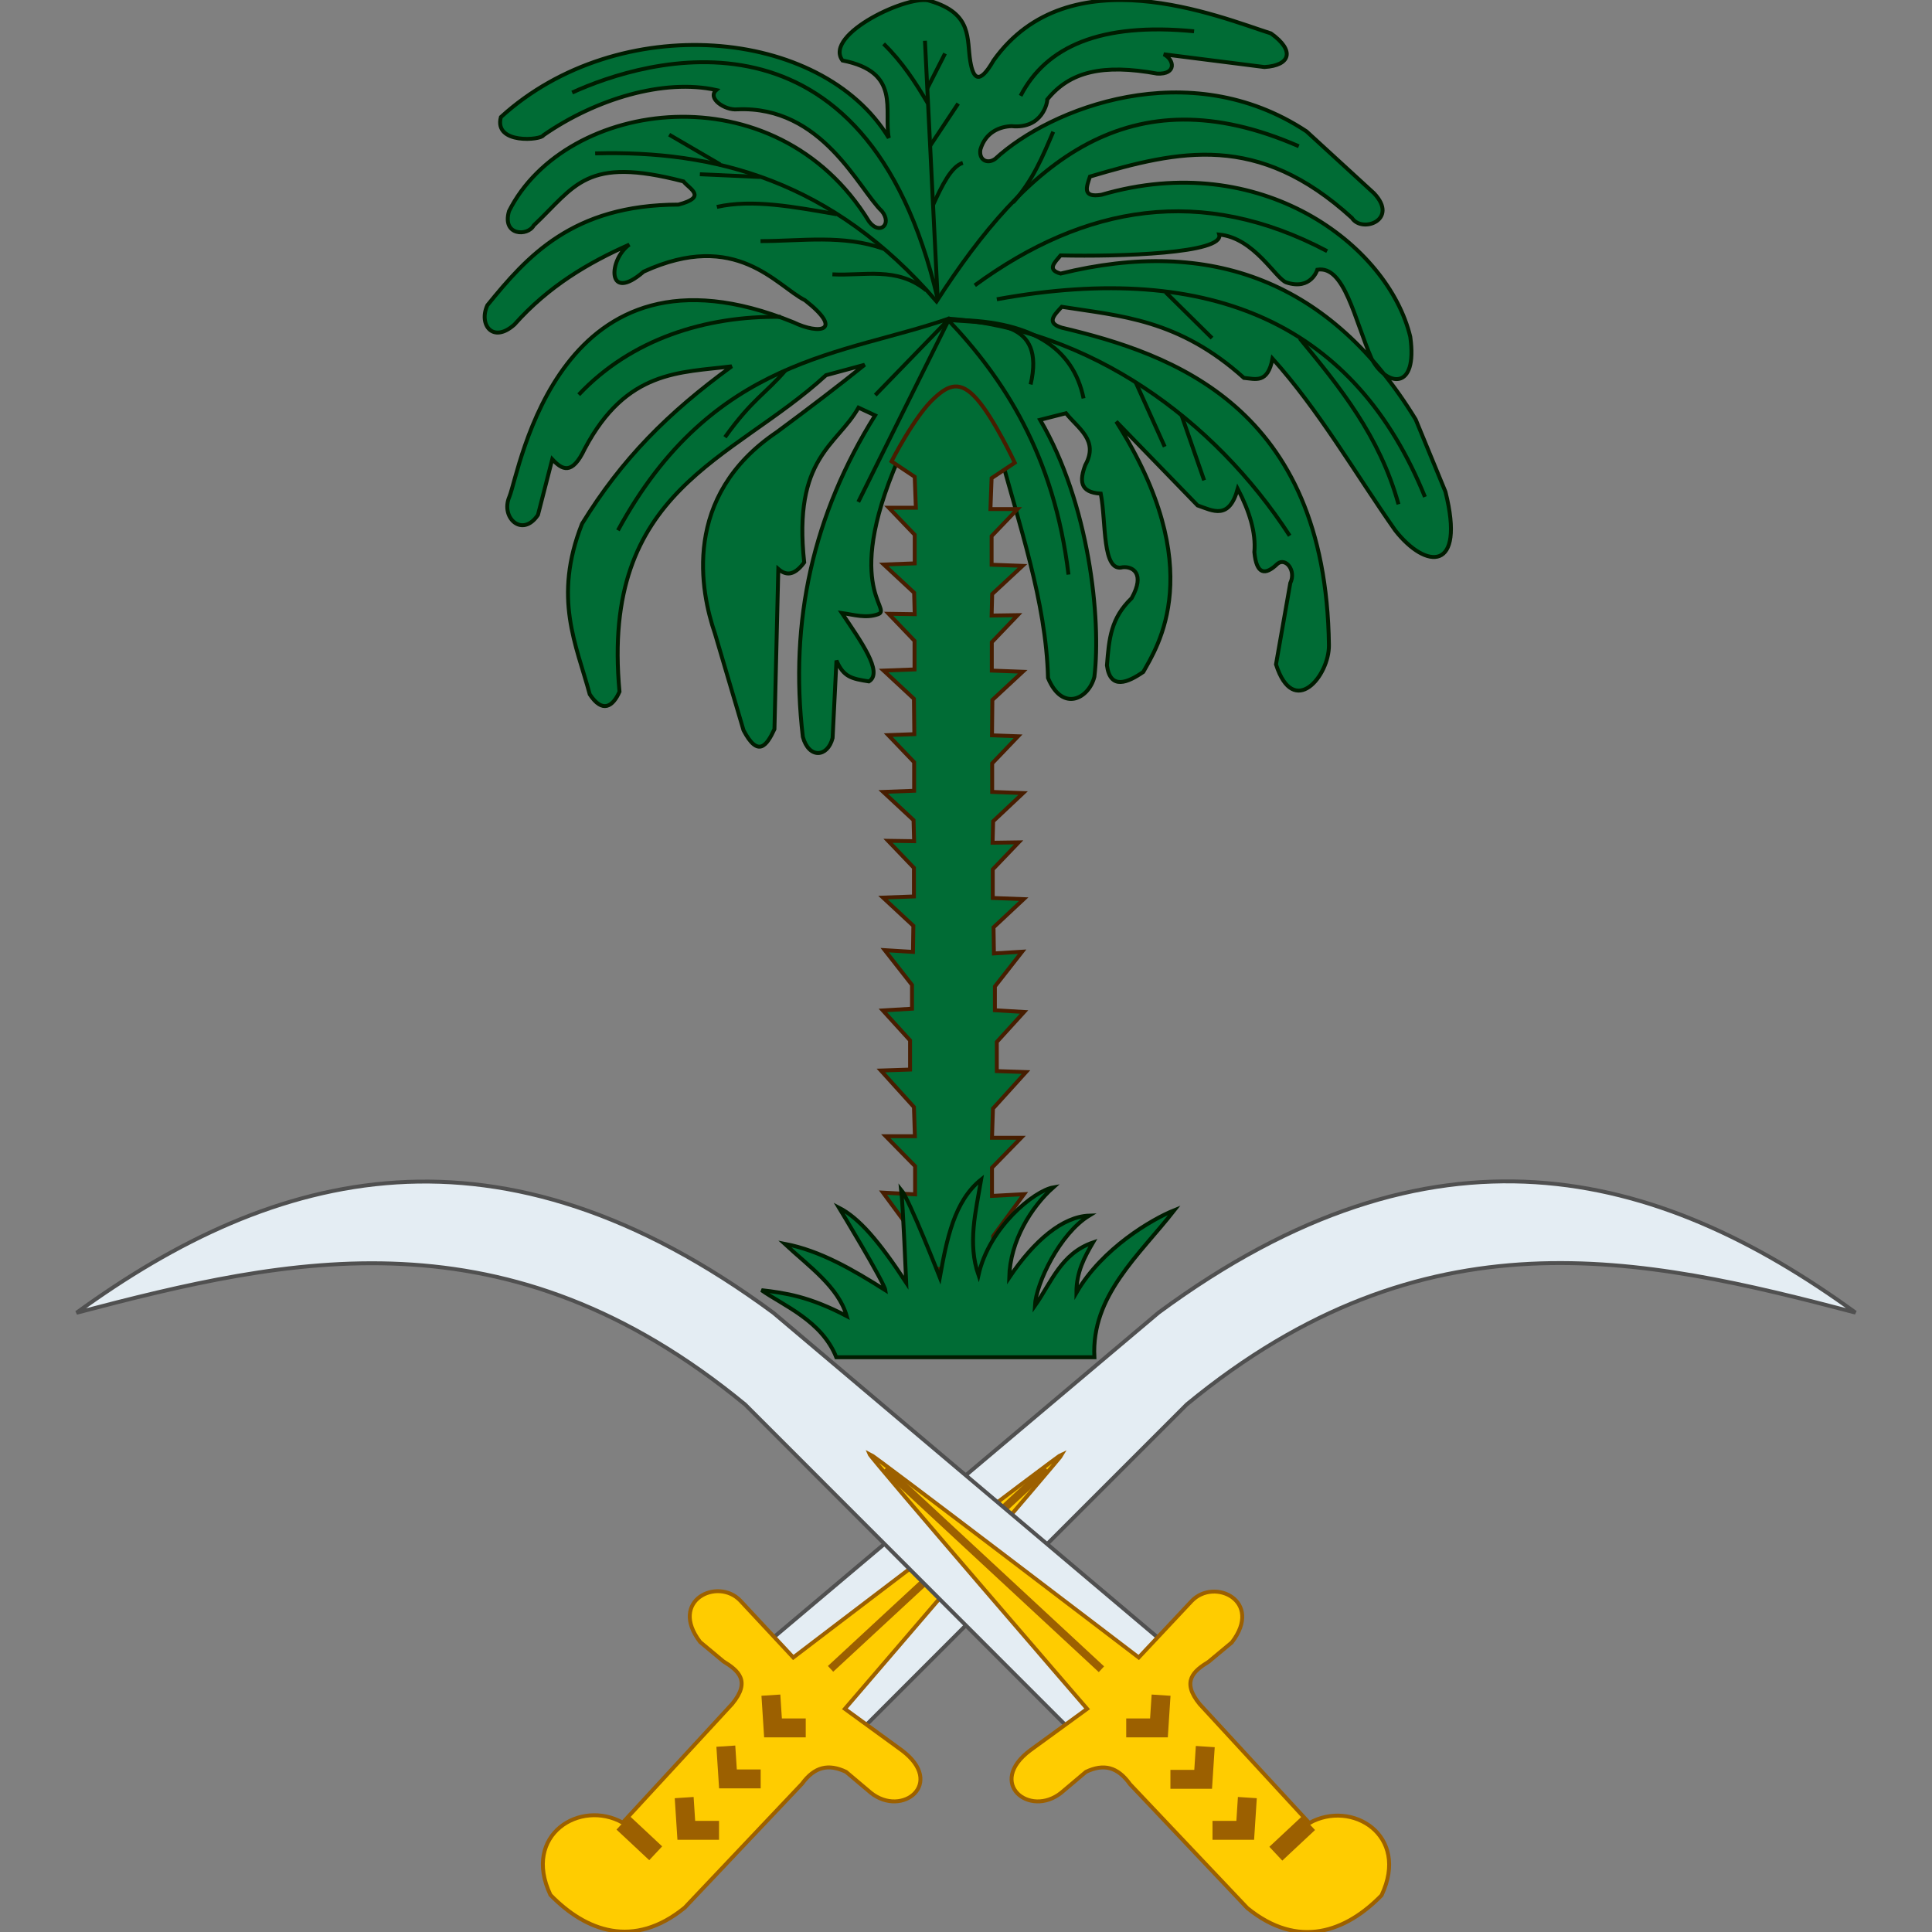
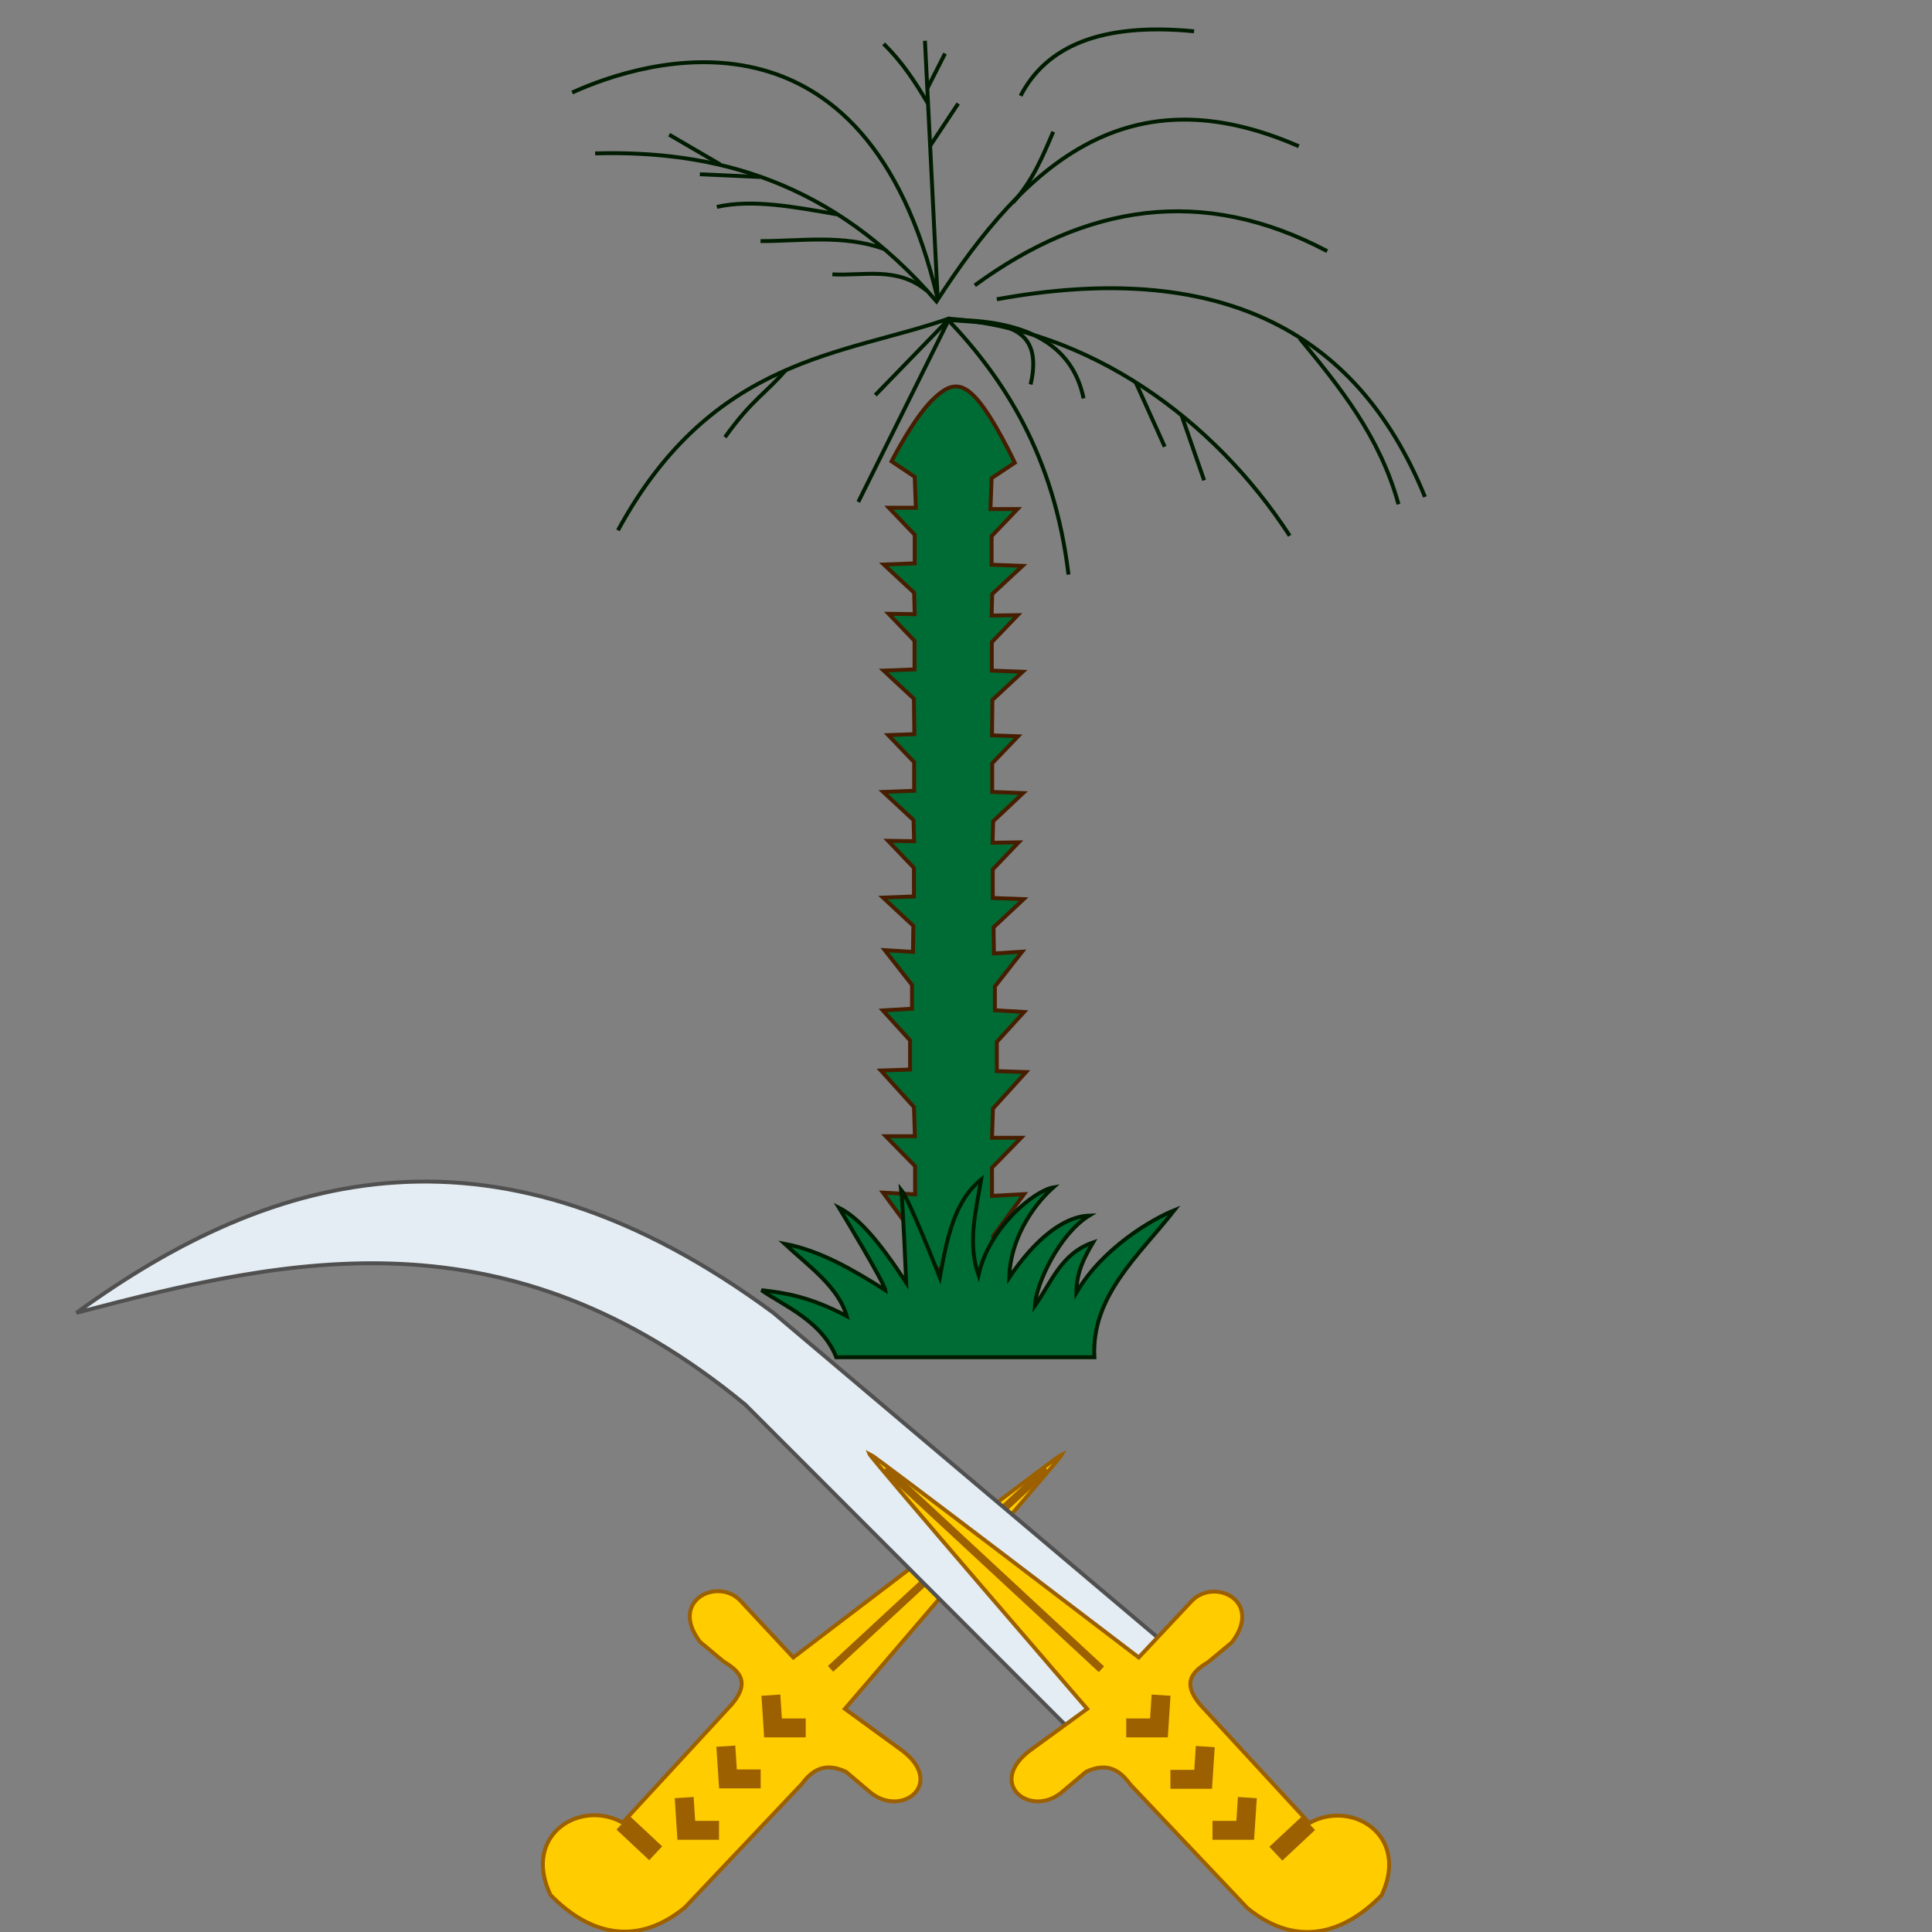
<svg xmlns="http://www.w3.org/2000/svg" id="Ebene_1" x="0px" y="0px" viewBox="0 0 1000 1000" style="enable-background:new 0 0 1000 1000;" xml:space="preserve">
  <rect x="0" y="0" width="1000" height="1000" fill="#808080" stroke="none" />
  <style type="text/css">	.st0{fill-rule:evenodd;clip-rule:evenodd;fill:#E4EDF3;stroke:#505050;stroke-width:2.022;}	.st1{fill-rule:evenodd;clip-rule:evenodd;fill:#FFCC00;stroke:#9C6000;stroke-width:2.022;}	.st2{fill:none;stroke:#9C6000;stroke-width:4.45;stroke-miterlimit:19.369;}	.st3{fill:none;stroke:#9C6000;stroke-width:4.045;}	.st4{fill-rule:evenodd;clip-rule:evenodd;fill:#006C35;stroke:#001C00;stroke-width:2.022;}	.st5{fill:none;stroke:#001C00;stroke-width:2.022;}	.st6{fill-rule:evenodd;clip-rule:evenodd;fill:#006C35;stroke:#471D00;stroke-width:2.022;}</style>
  <g>
-     <path class="st0" d="M445.3,895.9l169-169c123.3-101.5,235-76.7,346.1-47.5c-103-74.9-218.4-105-360.7,0L397.7,849.8L445.3,895.9z" />
    <path class="st1" d="M415.1,923.3l-60.7,64.1c-26.4,21.5-51.1,12.3-69.5-6.6c-14.8-31.2,15.5-49.7,37.4-37.4l56.7-61.5   c9.7-11.8,3.2-17.2-4.6-22l-12-10c-16.5-21.5,9.1-33.7,20.8-21.4l27.4,29.4c0,0,137.6-105,139.6-105.6   c-0.8,1.8-112.9,132.2-112.9,132.2l29.4,21.4c22.9,17.1,0.3,35.1-16,22l-12.8-10.8C428.8,912.8,421.6,914.4,415.1,923.3   L415.1,923.3z" />
    <g transform="matrix(2.2,0,0,2.2,1.249,0.711)">
      <path class="st2" d="M189,406.2h-7.7l-0.5-7.7" />
      <path class="st2" d="M178.4,418.2h-7.7l-0.5-7.7" />
      <path class="st2" d="M168.6,430.3h-7.7l-0.5-7.7" />
      <path class="st2" d="M146,428.5l7.7,7.2" />
    </g>
    <path class="st3" d="M541.7,760.3L429.9,863.8" />
    <path class="st0" d="M554.7,896.1l-169-169.1c-123.3-101.5-235-76.7-346.1-47.5c103-74.9,218.4-105,360.7,0l201.7,170.4   L554.7,896.1z" />
    <path class="st1" d="M584.9,923.5l60.7,64.1c26.4,21.5,51.1,12.3,69.5-6.6c14.8-31.2-15.5-49.7-37.4-37.4L621,882.1   c-9.7-11.8-3.2-17.2,4.6-22l12-10c16.5-21.5-9.1-33.7-20.8-21.4l-27.4,29.2c0,0-137-104.6-139.6-105.6   c0.9,2.5,112.9,132.2,112.9,132.2l-29.4,21.4c-22.9,17.1-0.3,35.1,16,22l12.8-10.8C571.2,912.8,578.4,914.4,584.9,923.5   L584.9,923.5z" />
    <g transform="matrix(2.2,0,0,2.2,1.249,0.711)">
      <path class="st2" d="M264.4,406.2h7.7l0.5-7.7" />
      <path class="st2" d="M274.8,418.3h7.7l0.5-7.7" />
      <path class="st2" d="M284.7,430.3h7.7l0.5-7.7" />
      <path class="st2" d="M307.3,428.6l-7.7,7.2" />
    </g>
    <path class="st3" d="M458.2,760.2l111.9,103.8" />
    <g transform="translate(0.251,0.1)">
-       <path class="st4" d="M516.4,230.9h-48.7c-33.5,72.6-5.7,84-13.4,86.9c-6.3,2.3-12.5,0.3-18.8-0.6c9.4,14.1,21.7,30.8,14,35.4    c-8.9-1.4-13.1-2.2-16.8-10.8l-2,40.1c-2.6,10.1-12.3,10.8-15.4-0.6c-7.1-60,5.4-115.3,37.4-166.4l-8.6-4    c-11.1,19.7-34,25.7-28.1,80.1c-5.5,7.4-9.7,6.6-13.4,3.4l-2,82.9c-4,8.6-8.5,14.9-16,0.6l-14.8-50.1    c-7.4-21.5-17.4-71,32.1-104.3c16.9-12.5,32.1-24.1,45.4-34.8l-20,5.4c-48.7,44.7-116.7,58.6-106.9,163.8    c-3.4,7.7-8.8,11.4-15.4,1.4c-6.9-25.7-19.2-49.8-4-88.3c20.6-33.5,44.4-57.4,77.5-81.5c-26.9,3.4-54.4,1.7-76.1,42.7    c-6.6,14-11.8,10.8-16.8,5.4l-7.4,28.8c-8.1,12.1-19.5,1.4-14.8-9.4c5.5-13.4,25.2-139.8,147-90.3c13.7,6.6,26.3,4.5,6-11.4    c-14.8-7.4-35.5-36.8-83.5-14.8c-19.2,16.6-18.3-6.2-7.4-14c-21.2,9.4-41.7,21.4-59.5,41.4c-11.2,10-18.6,0-14-10    c20.5-25.2,44-52,98.9-52.1c15.1-4,5.8-8,2.6-12c-50.7-13.2-55.8,2.3-77.5,22.8c-3.1,5.7-16.5,5.4-12.8-7.4    c29.1-58.1,137.9-73.8,186.4,5.4c5.4,7.2,12.1,1.4,6.6-5.4c-12.1-11.5-30.8-54.7-74.9-52.7c-6.3,0.6-15.7-5.7-10.8-10    c-27.2-6-62.4,4.6-89.5,23.4c-0.9,2.5-25.8,4.9-22-9.4C319.9,5,424.9,13.7,459.8,71.3c-2.8-14.3,6.6-34.1-24-40.1    c-10.1-13.7,35.4-34.8,45.4-30.8C503.4,7,500,20.1,502,31.8c1.5,8.8,4.6,12.3,12-0.6c39.2-55,117-22.5,143.6-14    c12.5,8.9,10.1,16.6-3.4,17.4L602.1,28c5.4,2.6,6.9,10.5-3.4,10c-28.1-5.1-45.2-1.1-56.9,13.4c0.2,1.1-2.3,15.4-18.5,13.8    c-5.8,0.2-13.4,2.9-16.1,12.1c-0.9,5.5,3.7,7.7,7.7,4.8C543.3,55.9,615,27.6,676,67.9l34.9,32c13.1,13.8-6.2,20.9-11.4,12.8    c-48.7-44.4-89.3-35.1-135.6-21.4c-1.7,5.2-4.3,11.1,6,9.4c82.3-24.1,148.4,26,159.8,73.5c4,28.4-12.3,25.8-20,11.4    c-8.9-20.3-14-48.4-28.1-46.1c0,0-3.2,10.8-16,6.6c-5.5-1.8-16.6-23.1-34.8-24.8c2.8,9.8-51.8,11.5-82.1,10.8    c-3.1,3.7-7.2,7.4,0,9.4c77.7-19.1,139.9,3.7,183.8,75.5l15.4,37.4c10.5,41.8-10.1,40.3-26,20c-20.9-29.8-39.4-62.1-63.5-88.9    c-2.5,13.2-8.9,10.5-14.8,10c-33.8-30.4-63.8-32-94.3-36.8c-3.8,4.2-8.3,8.3,0,10.8C606.2,183,686,210.2,687.6,333.8    c0.2,16-18.3,38.3-27.4,10l7.4-42.1c3.2-6.6-2.5-13.4-6.6-10c-6.5,6.3-10.9,5.5-12-6c0.9-10-2.5-21.1-8.6-32.8    c-4.5,16.3-12.8,11.4-20.8,8.6l-42.1-43.4c48.3,76.1,21.1,116.9,14,129.6c-8,5.5-17.1,9.5-18.8-3.4c1.1-14,2-24.4,12.8-34.8    c7.1-12.8,0.5-16.5-4.6-16c-10.9,2.9-8.5-23.4-11.4-38.1c-11.2-0.6-10.9-7.1-8-14.8c7.1-12.8-3.7-18.9-10-26.8l-13.4,3.4    c25.4,43.2,31.7,103,28.1,133c-2.9,11.4-16.6,18.5-24,0.6C541.2,311,527,271.1,516.4,230.9L516.4,230.9z" />
      <path class="st5" d="M319.6,274.4c49.1-90.3,117.5-90.6,171.8-109.8l-38.6,39.8l0,0l0,0" />
      <path class="st5" d="M406.5,191.4c-10.5,12.3-17.4,15.1-31.5,34.8" />
      <path class="st5" d="M444,259.7l46.7-94c28.3,29.8,54.7,69.7,62.1,131.6" />
      <path class="st5" d="M533.2,198.9c7.8-33.7-19.5-31.4-42.6-33.4c42.7-0.3,64.6,14.3,70,40.6" />
      <path class="st5" d="M490.3,164.8c73.5,5.4,137.8,52.1,177,112.4" />
      <path class="st5" d="M587.5,197.6l15.1,33.5" />
      <path class="st5" d="M611.2,214.5l11.8,34" />
-       <path class="st5" d="M299.3,204.2c27.1-28.8,65.7-40.9,104.6-40.3" />
      <path class="st5" d="M307.8,79.3c61.8-1.7,122.7,14,176.7,76.6C531,83.8,584.1,37.2,672,75.6" />
      <path class="st5" d="M295.9,47.8C333.4,30.7,448-4.6,485.1,154.7L478.5,21" />
      <path class="st5" d="M488.9,27.6l-9.2,18.1" />
      <path class="st5" d="M495.7,53.5l-14.6,22" />
      <path class="st5" d="M457.1,22.6c9.7,9.4,16.5,20,22.9,30.8" />
      <path class="st5" d="M479.2,150.2c-15.2-12.5-32.3-7.4-48.6-8.3" />
      <path class="st5" d="M457.2,128.7c-21.2-7.5-42.6-4-63.8-4" />
      <path class="st5" d="M432.8,110.8c-21.5-3.7-43.4-8-62-3.8" />
      <path class="st5" d="M346.1,69.6L372.5,85" />
      <path class="st5" d="M362,90.1l31.2,1.4" />
      <path class="st5" d="M544.9,68.1c-5.4,12.6-10.5,25.2-20.8,36.6" />
      <path class="st5" d="M504.3,147.6c57.2-41.8,117.6-52,182.4-17.7" />
      <path class="st5" d="M528,49.5c13.2-25.5,41.4-38.1,89.8-33.4" />
-       <path class="st5" d="M482.6,106.2c4.8-10.5,9.5-20.1,15.5-22" />
      <path class="st5" d="M515.7,154.8c112.6-20.5,185.9,14.3,221.6,102.3" />
-       <path class="st5" d="M603,151.1l24.1,23.8" />
      <path class="st5" d="M672.5,175.1c20.8,25.2,41.4,50.6,51.1,85.8" />
      <path class="st6" d="M525,239.4l-12,8l-0.6,16h14l-13.4,14v14.8l16,0.6l-15.7,14.6l-0.3,11.1l13.5-0.2l-13.4,14V347l16,0.6    l-15.7,14.6l-0.2,18.3l13.5,0.5l-13.4,14v14.8l16,0.6L513.8,425l-0.3,11.1l13.5-0.2l-13.4,14v14.8l16,0.6L514,479.9l0.2,13.5    l14.6-0.9l-14.1,18v12.3l15.1,0.9l-14.1,15.5v15.1l15.1,0.5l-17.1,18.9l-0.5,15.1h15.1l-15.1,15.5v14.6l16.6-0.9l-16,21.7    l0.5,17.5l-19.7-0.3l-22.3-0.5l0.5-17.5l-16-21.7l16.6,0.9v-14.6L458.2,588h15.1l-0.5-15.1L455.7,554l15.1-0.5v-15.1l-14.1-15.5    l15.1-0.9v-12.3l-14.1-18l14.6,0.9l0.2-13.5l-15.7-14.6l16-0.6v-14.8l-13.4-14l13.5,0.2l-0.3-10.9l-15.7-14.6l16-0.6v-14.8    l-13.4-14l13.5-0.5l-0.2-18.3L457.1,347l16-0.6v-14.8l-13.4-14l13.5,0.2l-0.3-11.1l-15.7-14.6l16-0.6v-14.8l-13.4-14h14l-0.6-16    l-12-8c0,0,12.1-23.8,22.3-32.9c7.1-6.5,13.2-9.4,22,0.8C514.3,216.6,525,239.4,525,239.4L525,239.4z" />
      <path class="st4" d="M432.6,702.4h133.6c-1.7-31.8,23.1-52.7,41.4-76.1c-11.5,4.6-37.4,19.7-50.7,42.7c0-10.8,4.2-18.5,8.6-26    c-16.6,5.7-21.5,20.6-30.1,32.8c0.6-11.7,12.9-37.4,28.1-46.7c-13.7,0.5-28.4,12.8-41.4,32.1c0.5-19.2,11.5-36.6,22.8-46.7    c-9.8,1.7-33.2,20.6-38.7,45.4c-5.7-16.5-1.4-32.9,1.4-49.5c-14,11.2-17.8,30.9-21.4,50.7c0,0-15.8-40.4-20-45.4    c0.9,7.4,2.6,48.1,2.6,48.1C454.5,642,444.3,630.3,434,625c0,0,23.4,38.6,24,42.7c-16.8-10.6-33.7-20.5-52.1-24    c12.6,11.7,27.8,22.3,32.1,37.4c-19.2-10.1-31.8-12-44.1-13.4C405.1,675.6,425.1,683.5,432.6,702.4L432.6,702.4z" />
    </g>
  </g>
</svg>